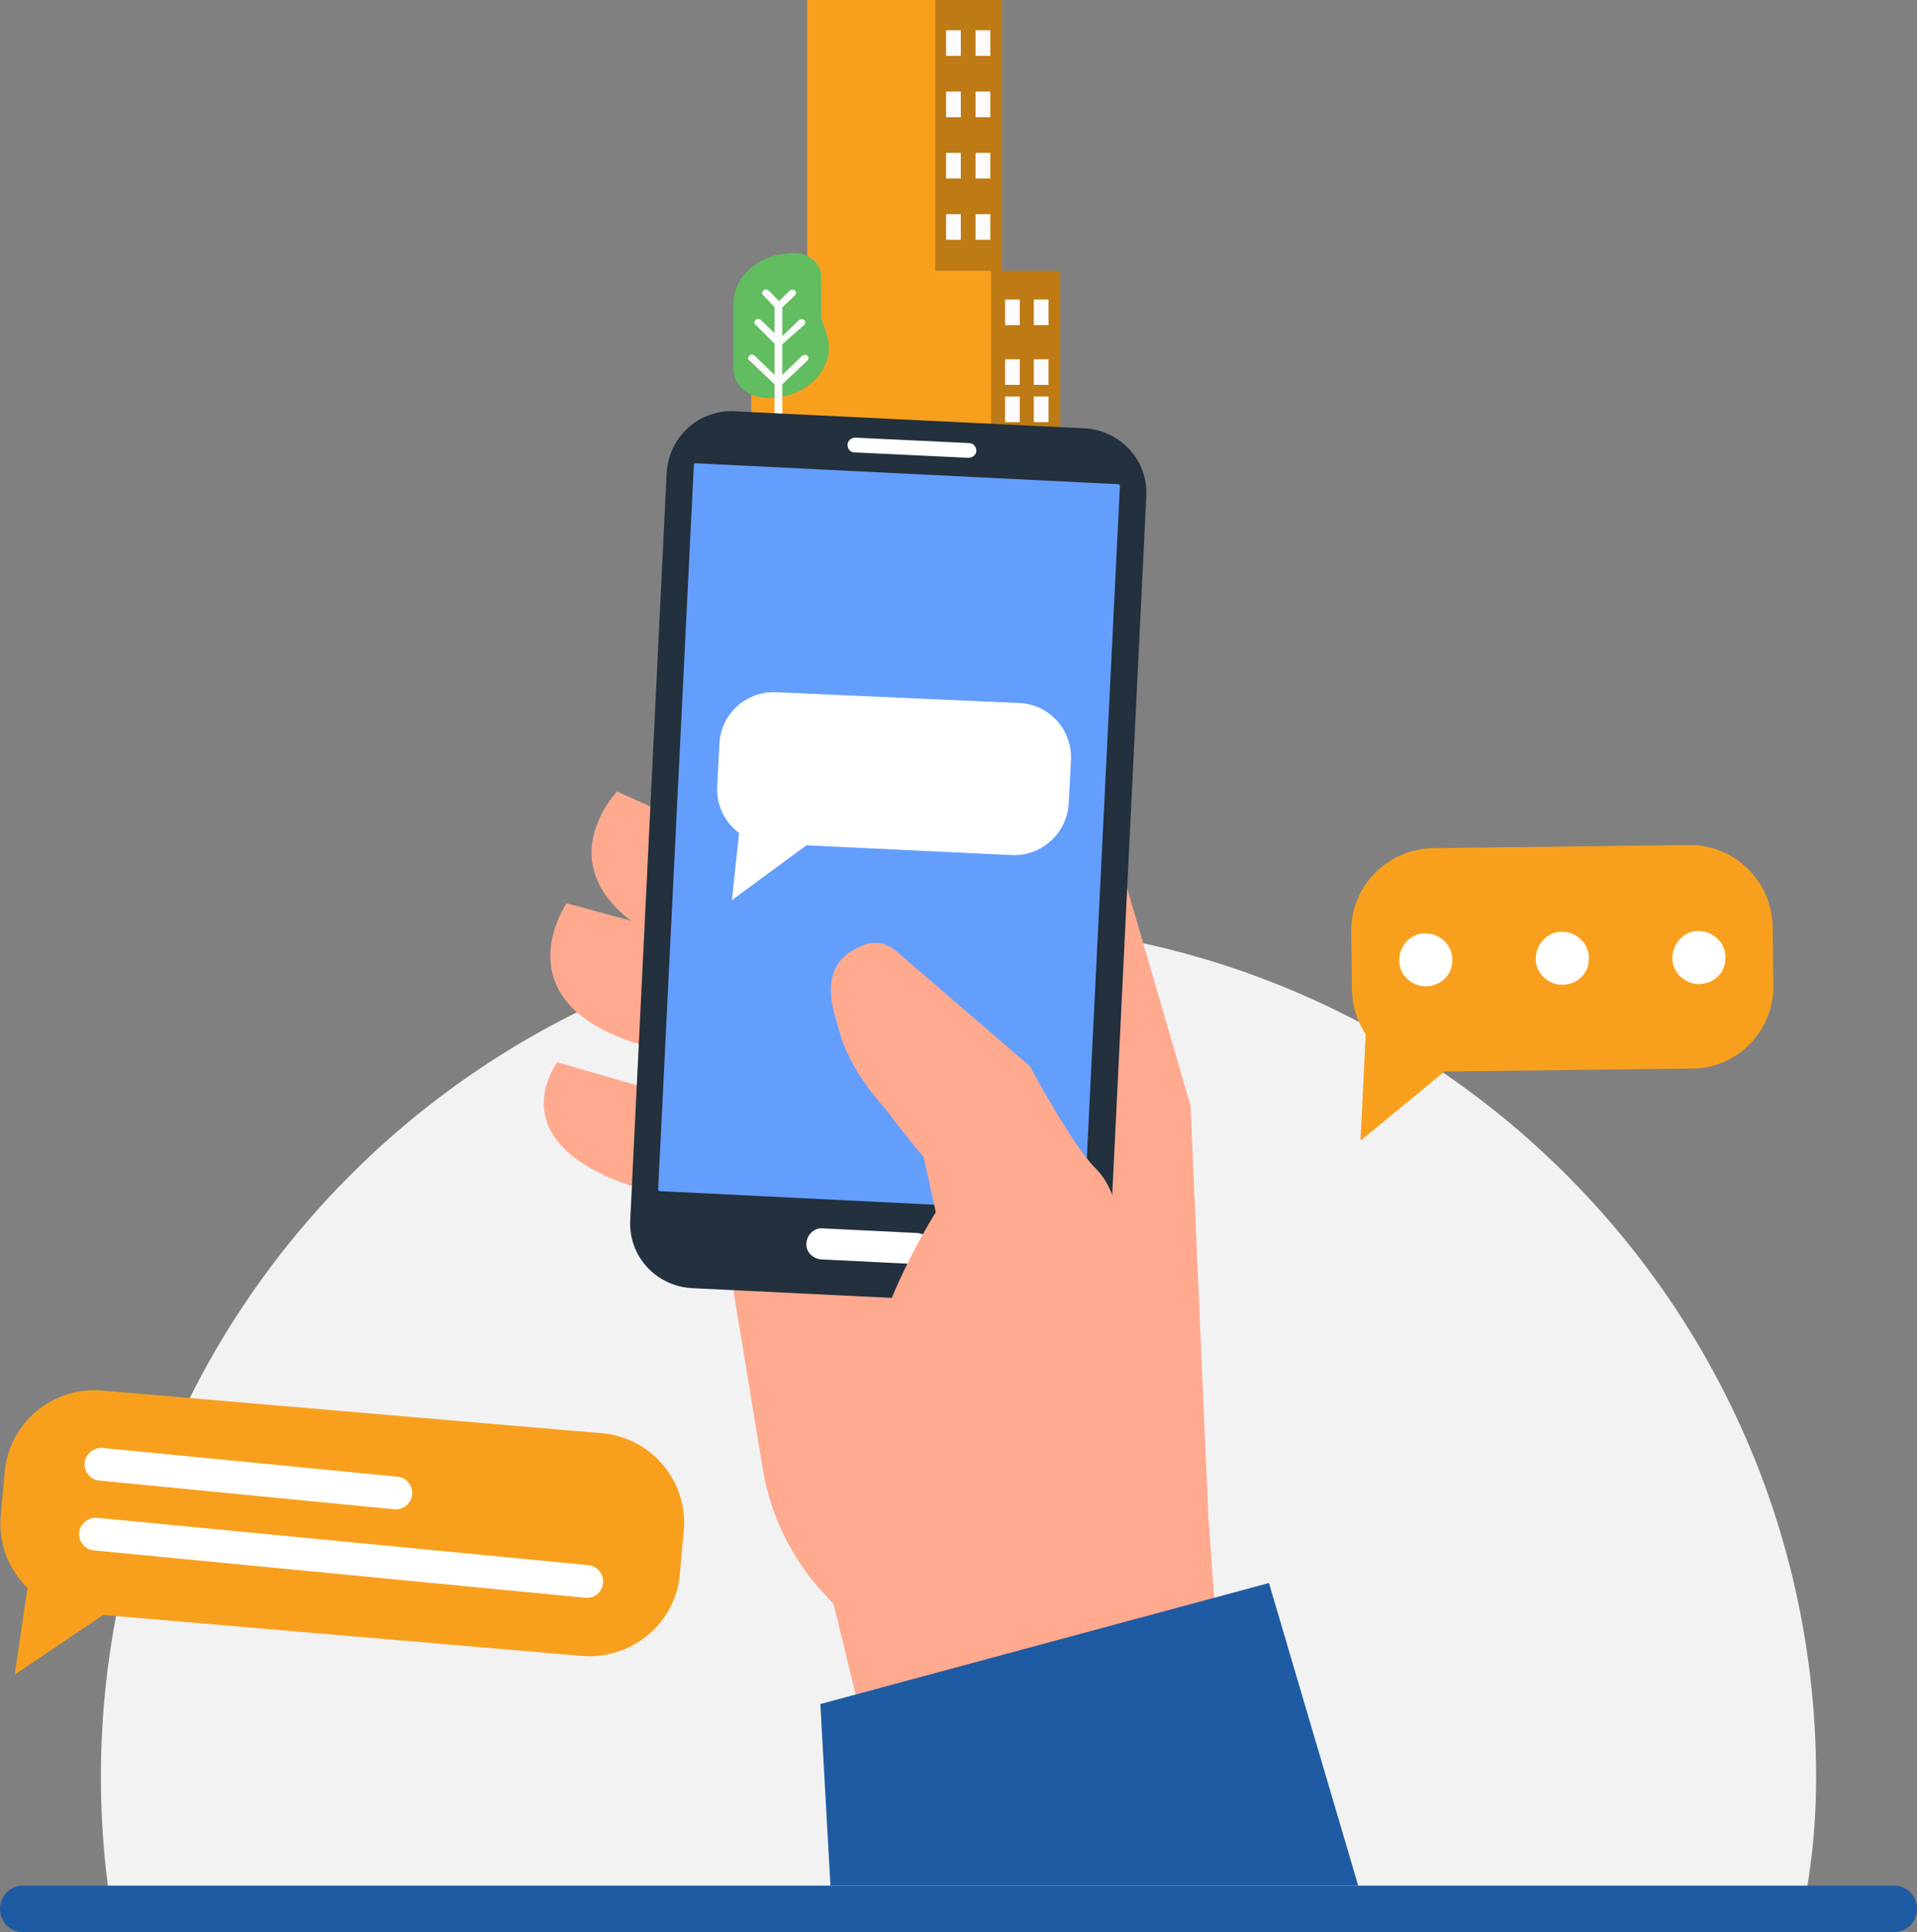
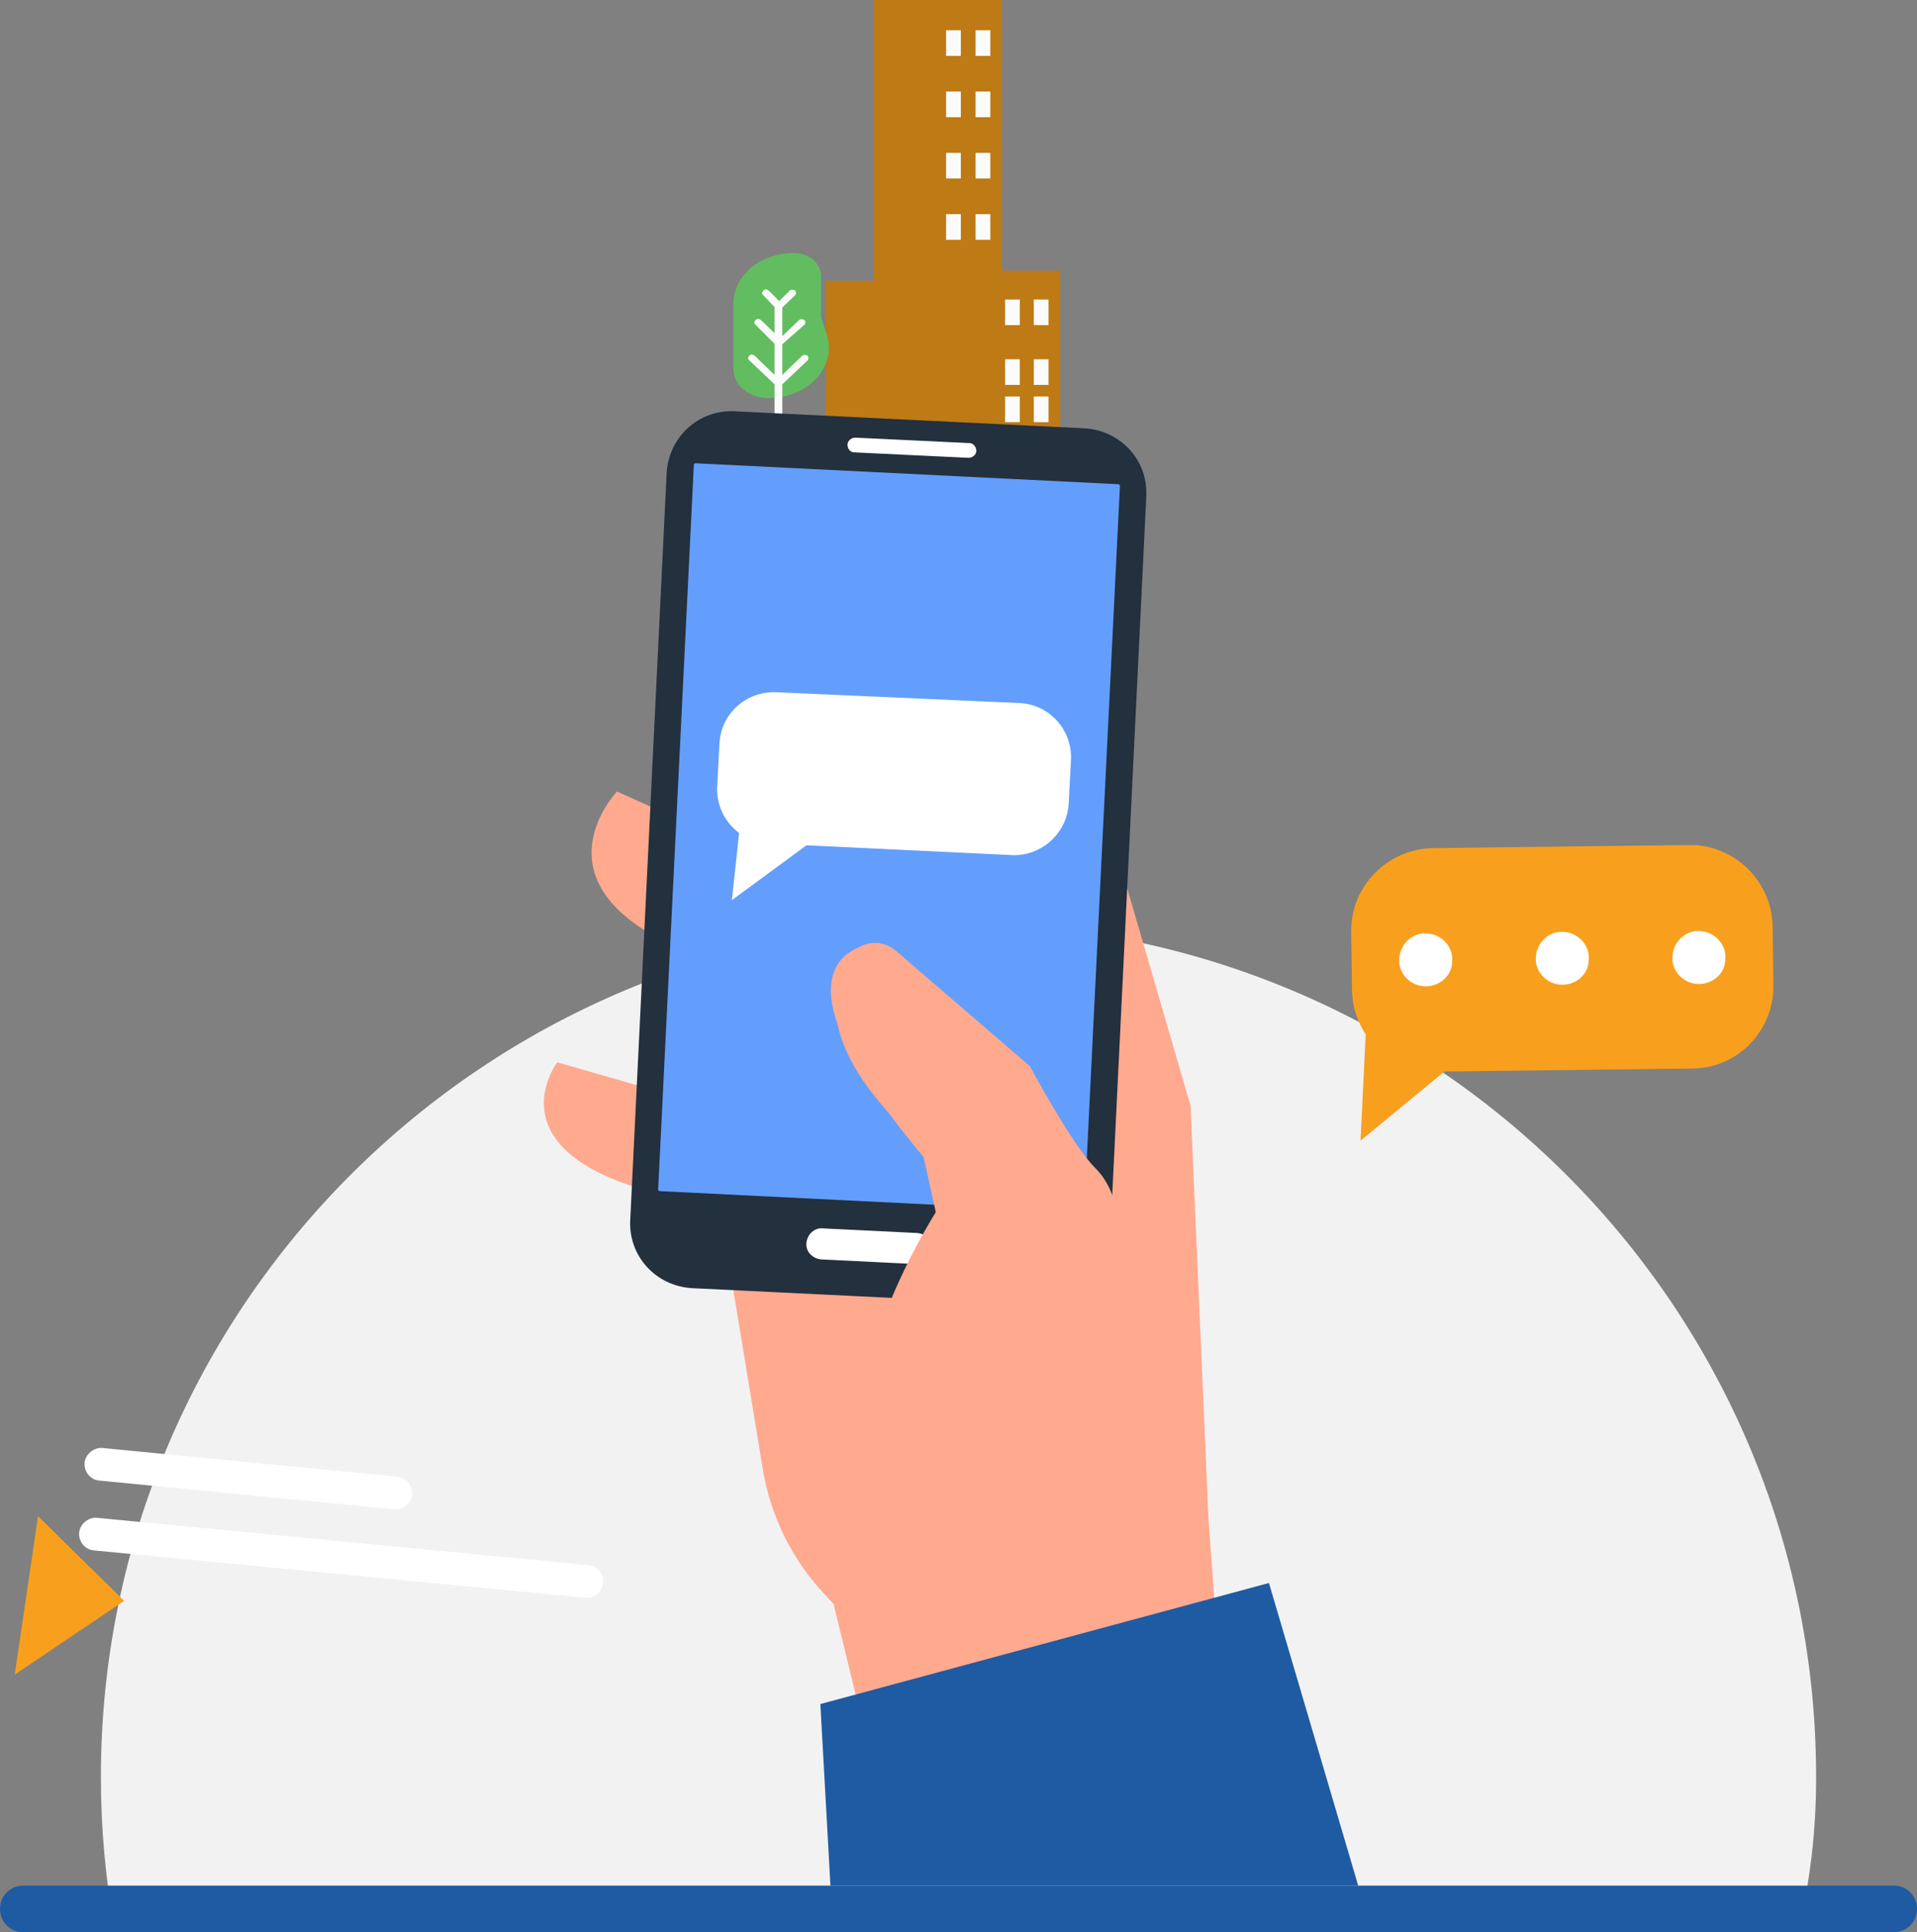
<svg xmlns="http://www.w3.org/2000/svg" version="1.1" id="Layer_1" x="0px" y="0px" viewBox="0 0 247 249" style="enable-background:new 0 0 247 249;" xml:space="preserve">
  <rect x="0" y="0" width="247" height="249" fill="#808080" stroke="none" />
  <style type="text/css">
	.st0{fill:#F2F2F2;}
	.st1{fill:#BE7A15;}
	.st2{fill:#F8A01E;}
	.st3{fill:#FBFBFB;}
	.st4{fill:#61BD5F;}
	.st5{fill:#1E5BA3;}
	.st6{fill:#FFA98F;}
	.st7{fill:#23303D;}
	.st8{fill:#639EFC;}
	.st9{fill:#FFFFFF;}
</style>
  <path class="st0" d="M14.8,248.7c-1.2-6.4-1.8-13-1.8-19.7c0-60.8,49.5-110,110.5-110S234,168.2,234,229c0,7.5-0.8,12.9-2.2,20  L14.8,248.7z" />
  <path class="st1" d="M129.1,34.9V0h-16.5v36.2h-6.2v20h30.2V34.9H129.1z" />
-   <path class="st2" d="M120.5,34.9V0h-16.5v34.9h-7.2v21.3h30.9V34.9H120.5z" />
  <path class="st3" d="M127.6,3.9h-1.9v3.3h1.9V3.9z" />
  <path class="st3" d="M123.8,3.9h-1.9v3.3h1.9V3.9z" />
  <path class="st3" d="M127.6,11.8h-1.9v3.3h1.9V11.8z" />
  <path class="st3" d="M123.8,11.8h-1.9v3.3h1.9V11.8z" />
  <path class="st3" d="M127.6,19.7h-1.9V23h1.9V19.7z" />
  <path class="st3" d="M123.8,19.7h-1.9V23h1.9V19.7z" />
  <path class="st3" d="M127.6,27.6h-1.9v3.3h1.9V27.6z" />
  <path class="st3" d="M123.8,27.6h-1.9v3.3h1.9V27.6z" />
  <path class="st3" d="M135.1,38.6h-1.9v3.3h1.9V38.6z" />
  <path class="st3" d="M131.4,38.6h-1.9v3.3h1.9V38.6z" />
  <path class="st3" d="M135.1,46.3h-1.9v3.3h1.9V46.3z" />
  <path class="st3" d="M131.4,46.3h-1.9v3.3h1.9V46.3z" />
  <path class="st3" d="M135.1,51.1h-1.9v3.3h1.9V51.1z" />
  <path class="st3" d="M131.4,51.1h-1.9v3.3h1.9V51.1z" />
  <path class="st4" d="M99,51.3c5.2,0,8.9-4.1,7.5-8.3l-0.7-2.1v-5.3c0-1.7-1.6-3-3.5-3c-4.3,0-7.8,2.9-7.8,6.5v8.4  C94.5,49.7,96.5,51.3,99,51.3z" />
  <path class="st3" d="M100.3,56.2c-0.2,0-0.5-0.2-0.5-0.4V39.4c0-0.2,0.2-0.4,0.5-0.4c0.2,0,0.5,0.2,0.5,0.4v16.3  C100.7,55.9,100.5,56.2,100.3,56.2z" />
  <path class="st3" d="M100.3,44.8l-3-3c-0.2-0.2-0.1-0.4,0.1-0.6s0.5-0.1,0.7,0.1l2.4,2.3l2.4-2.3c0.2-0.2,0.4-0.2,0.7-0.1  c0.2,0.2,0.2,0.4,0.1,0.6L100.3,44.8z" />
  <path class="st3" d="M100.3,40.1l-2-2.1c-0.2-0.2-0.1-0.4,0.1-0.6c0.2-0.2,0.5-0.1,0.7,0.1l1.3,1.3l1.3-1.3c0.2-0.2,0.4-0.2,0.7-0.1  c0.2,0.2,0.2,0.4,0.1,0.6L100.3,40.1z" />
  <path class="st3" d="M100.3,50l-3.8-3.6c-0.2-0.2-0.1-0.4,0.1-0.6c0.2-0.2,0.5-0.1,0.7,0.1l3,2.9l3-2.9c0.2-0.2,0.4-0.2,0.7-0.1  c0.2,0.2,0.2,0.4,0.1,0.6L100.3,50z" />
  <path class="st5" d="M3,243h241c1.7,0,3,1.3,3,3l0,0c0,1.7-1.3,3-3,3H3c-1.7,0-3-1.3-3-3l0,0C0,244.3,1.3,243,3,243z" />
  <path class="st6" d="M140,96.5l13.4,46l2.3,53.1l1.6,22.1l-37.7,1.2l9.8-37.1c0,0-30.2,6.1-28.5-29.6c1.6-35.7,15.6-65.5,15.6-65.5  L140,96.5z" />
  <path class="st6" d="M92.8,156l5.5,33.4c1,6,3.8,11.7,8,16.1l1.1,1.2l4.3,17.6l45.4-6.7l-14.4-37.2c0,0-37.9-12.4-39-12.9  c-1.1-0.5-2.1-9.3-2.1-9.3L92.8,156z" />
  <path class="st6" d="M93.3,108.2L79.5,102c0,0-12.1,12.6,10.2,21.1C111.9,131.5,93.3,108.2,93.3,108.2z" />
-   <path class="st6" d="M87.7,120.4l-14.7-4c0,0-9.9,14.4,13.4,19.2C109.7,140.5,87.7,120.4,87.7,120.4z" />
  <path class="st6" d="M86.4,141.1l-14.6-4.2c0,0-9,11.8,14.1,17.2C109.1,159.4,86.4,141.1,86.4,141.1z" />
  <g>
    <path class="st7" d="M89.1,166l45.2,2.2c4.6,0.2,8.4-3.3,8.7-7.9l4.7-96.4c0.2-4.6-3.3-8.4-7.9-8.7L94.6,53   c-4.6-0.2-8.4,3.3-8.7,7.9l-4.7,96.4C81,161.9,84.5,165.7,89.1,166z" />
  </g>
  <path class="st8" d="M85,153.5l54.5,2.7c0.1,0,0.2-0.1,0.2-0.2l4.6-93.4c0-0.1-0.1-0.2-0.2-0.2l-54.5-2.7c-0.1,0-0.2,0.1-0.2,0.2  l-4.6,93.4C84.8,153.4,84.9,153.5,85,153.5z" />
  <path class="st9" d="M130.5,110.2L99,108.7c-3.8-0.2-6.7-3.4-6.6-7.2l0.3-5.7c0.2-3.8,3.4-6.7,7.2-6.6l31.5,1.4  c3.8,0.2,6.7,3.4,6.6,7.2l-0.3,5.7C137.5,107.4,134.2,110.3,130.5,110.2z" />
  <path class="st9" d="M95.8,102.1L94.3,116l10.2-7.5L95.8,102.1z" />
  <path class="st9" d="M110.1,58.3l14.7,0.7c0.5,0,1-0.4,1-0.9c0-0.5-0.4-1-0.9-1l-14.7-0.7c-0.5,0-1,0.4-1,0.9  C109.2,57.9,109.6,58.3,110.1,58.3z" />
  <path class="st9" d="M118,162.9l-12.2-0.6c-1.1-0.1-2-1-1.9-2.1c0.1-1.1,1-2,2.1-1.9l12.2,0.6c1.1,0.1,2,1,1.9,2.1  C120.1,162.1,119.1,163,118,162.9z" />
  <path class="st6" d="M121.8,154.3c0,0-18.1,26.3-8,42.5c0,0-0.8-13.3,9.9-38.4L121.8,154.3z" />
  <path class="st6" d="M113.3,121.5c0,0-17.3,0.3,5.7,27.6l2.9,13.1l3.8-6.4l-2.8-9c0,0-23.3-16-10.1-23.9L113.3,121.5z" />
  <path class="st5" d="M105.7,219.6l57.8-15.6l11.5,39h-68L105.7,219.6z" />
  <path class="st6" d="M135.1,193c-0.5-0.5,15.9-32.8,6-42.5c-3-3-8.4-13.1-8.4-13.1l-17.3-14.9c-1.9-1.6-4.8-1.2-6.1,0.9  c-2.8,4.6-4.1,13.7,13.3,27.4c4,3.2,0.5,8.1-2.7,16.7c-0.4,1-4.5,23.5-4.5,23.5L135.1,193z" />
  <path class="st2" d="M218,137.7l-33,0.4c-5.9,0.1-10.7-4.7-10.8-10.5l-0.1-7.5c-0.1-5.9,4.7-10.7,10.5-10.8l33-0.4  c5.9-0.1,10.7,4.7,10.8,10.5l0.1,7.5C228.6,132.8,223.9,137.7,218,137.7z" />
  <path class="st2" d="M176.3,126.4l-1,20.6l13.1-10.8L176.3,126.4z" />
  <path class="st9" d="M183.5,127.1c-1.9-0.1-3.4-1.8-3.2-3.6c0.1-1.9,1.8-3.4,3.6-3.2c1.9,0.1,3.4,1.8,3.2,3.6  C187.1,125.8,185.4,127.2,183.5,127.1z" />
  <path class="st9" d="M201.1,126.9c-1.9-0.1-3.4-1.8-3.2-3.6c0.1-1.9,1.8-3.4,3.6-3.2c1.9,0.1,3.4,1.8,3.2,3.6  C204.7,125.6,203,127,201.1,126.9z" />
  <path class="st9" d="M218.7,126.8c-1.9-0.1-3.4-1.8-3.2-3.6c0.1-1.9,1.8-3.4,3.6-3.2c1.9,0.1,3.4,1.8,3.2,3.6  C222.3,125.5,220.6,126.9,218.7,126.8z" />
-   <path class="st2" d="M75,213.4l-64.3-5.5c-6.4-0.5-11.2-6.2-10.6-12.6l0.5-5.5c0.5-6.4,6.2-11.2,12.6-10.6l64.3,5.5  c6.4,0.5,11.2,6.2,10.6,12.6l-0.5,5.5C87.1,209.2,81.4,213.9,75,213.4z" />
  <path class="st2" d="M4.9,195.4l-3,20.4l14.1-9.5L4.9,195.4z" />
  <path class="st9" d="M50.8,194.5l-38-3.7c-1.2-0.1-2-1.2-1.9-2.3s1.2-2,2.3-1.9l38,3.7c1.2,0.1,2,1.2,1.9,2.3  C53,193.7,52,194.6,50.8,194.5z" />
  <path class="st9" d="M75.4,205.9l-63.3-6.1c-1.2-0.1-2-1.2-1.9-2.3s1.2-2,2.3-1.9l63.3,6.1c1.2,0.1,2,1.2,1.9,2.3  C77.6,205.2,76.6,206,75.4,205.9z" />
</svg>